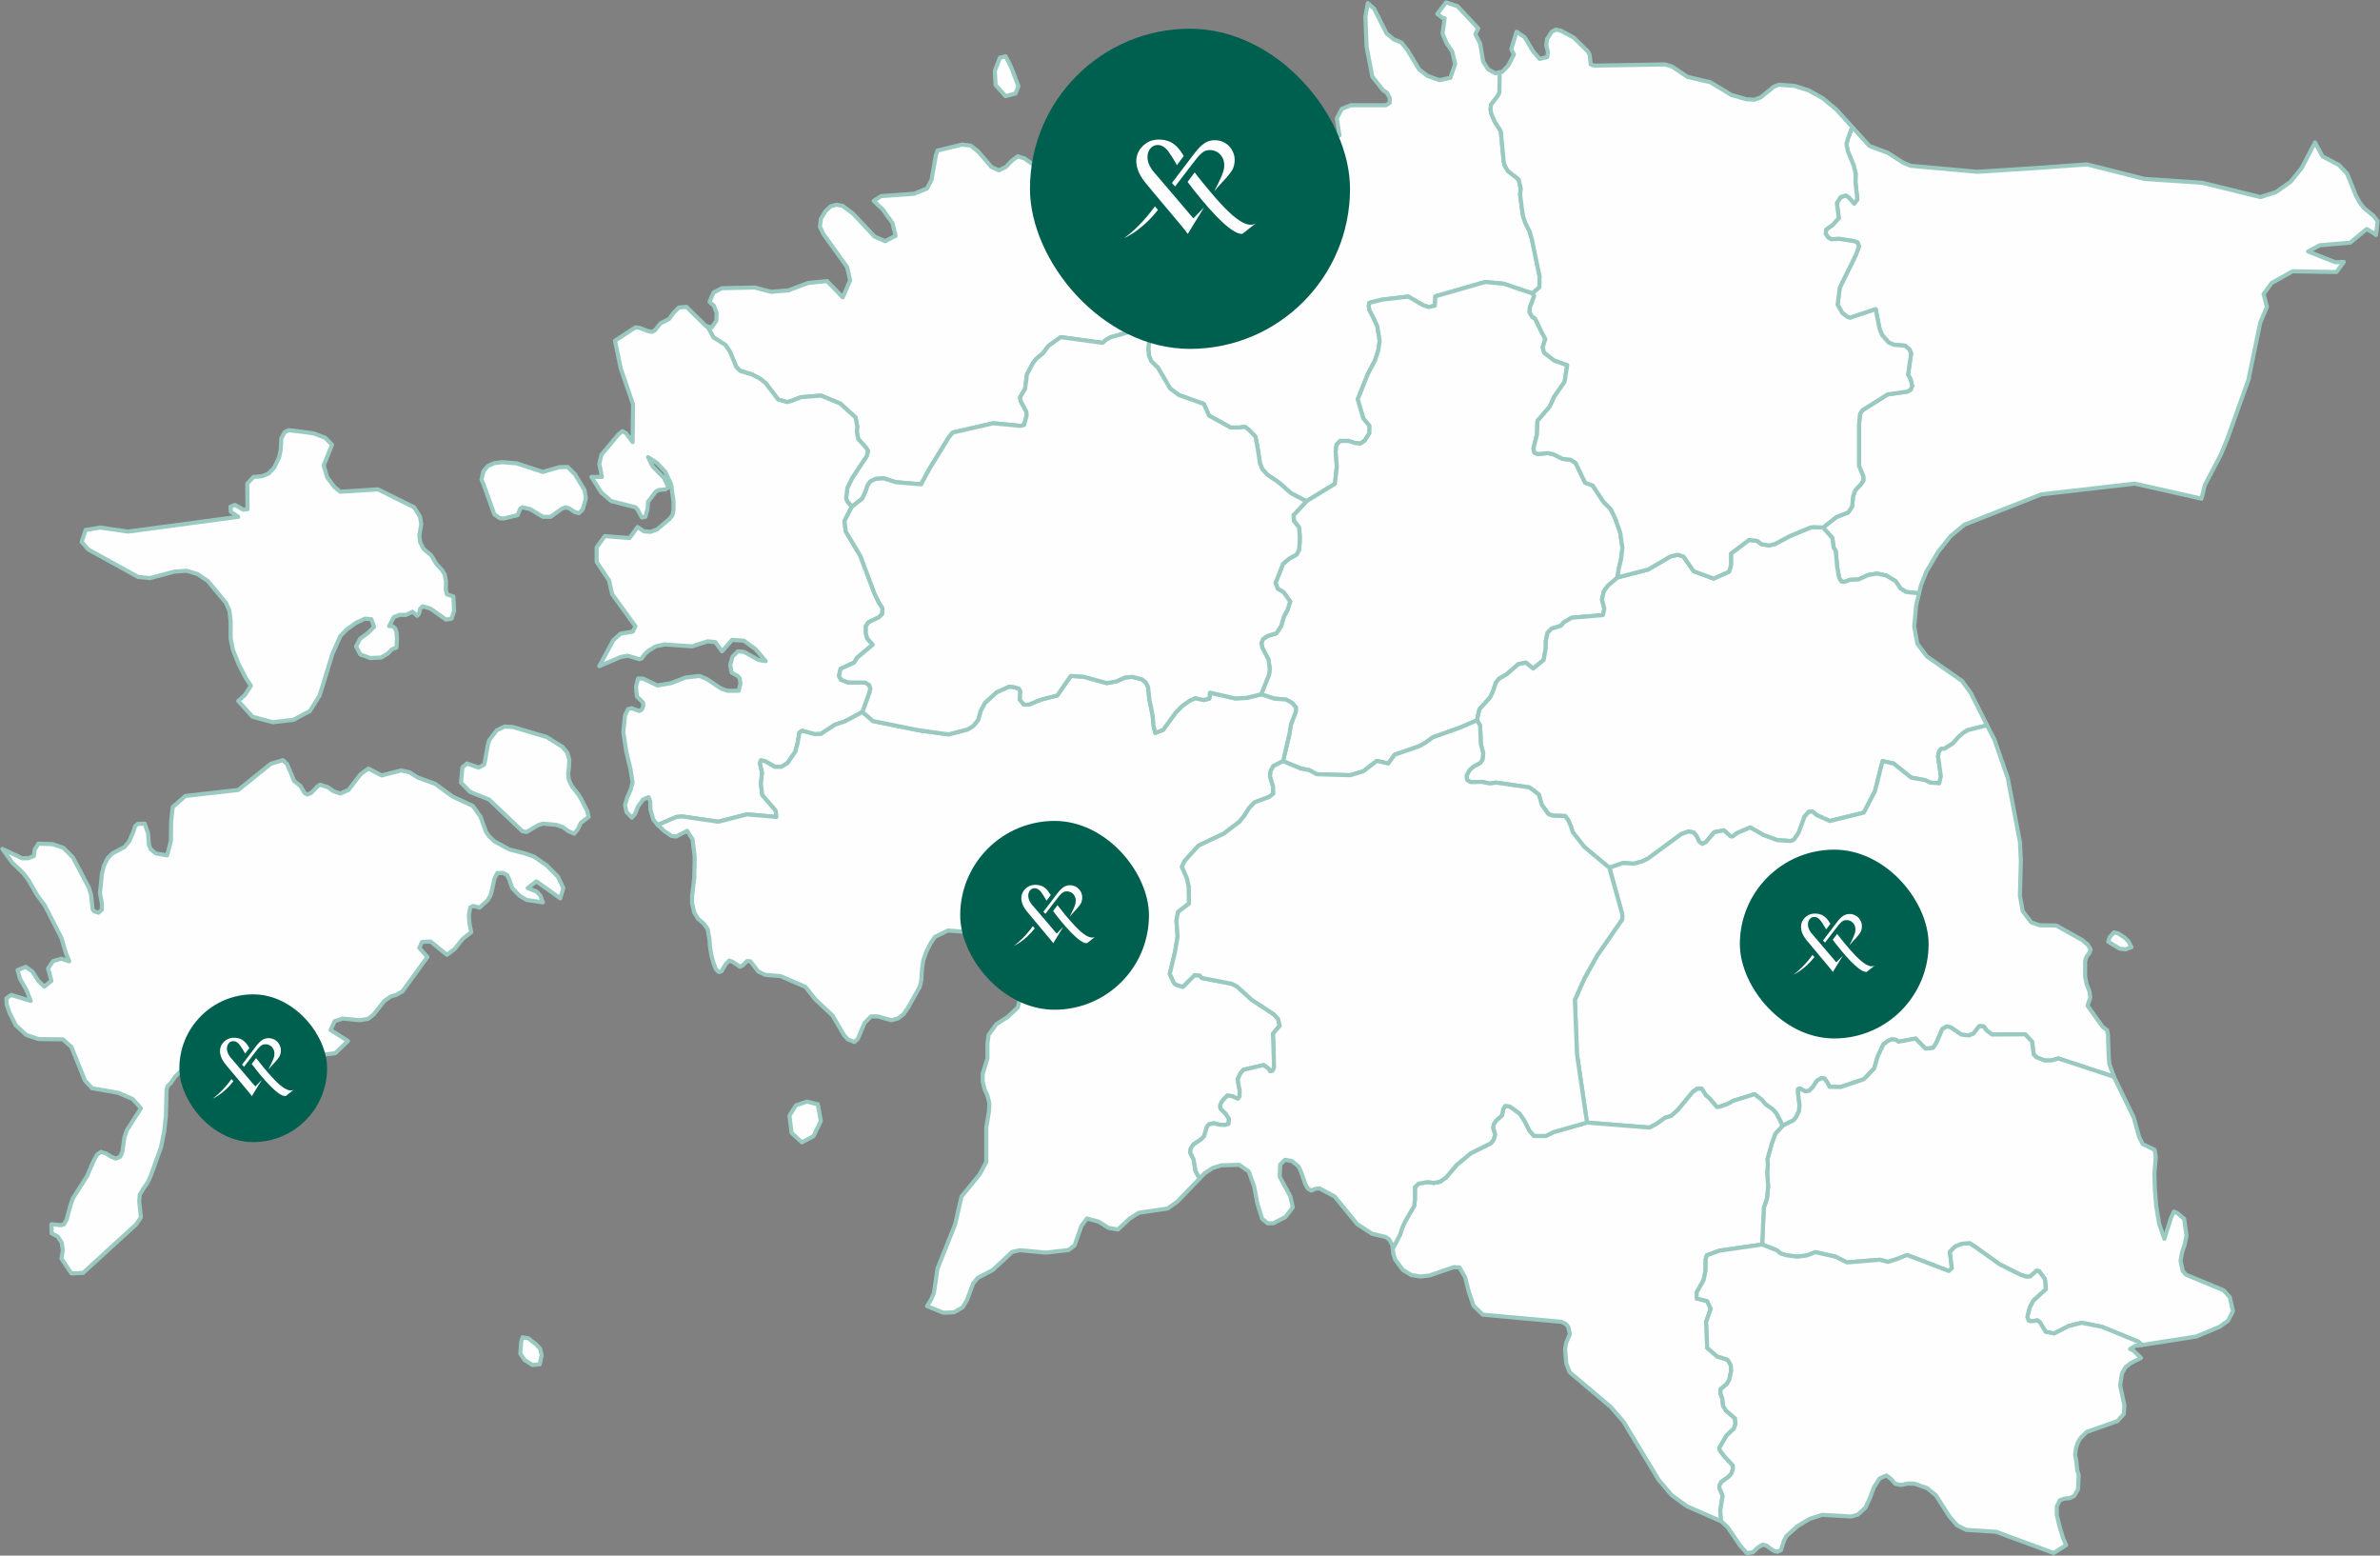
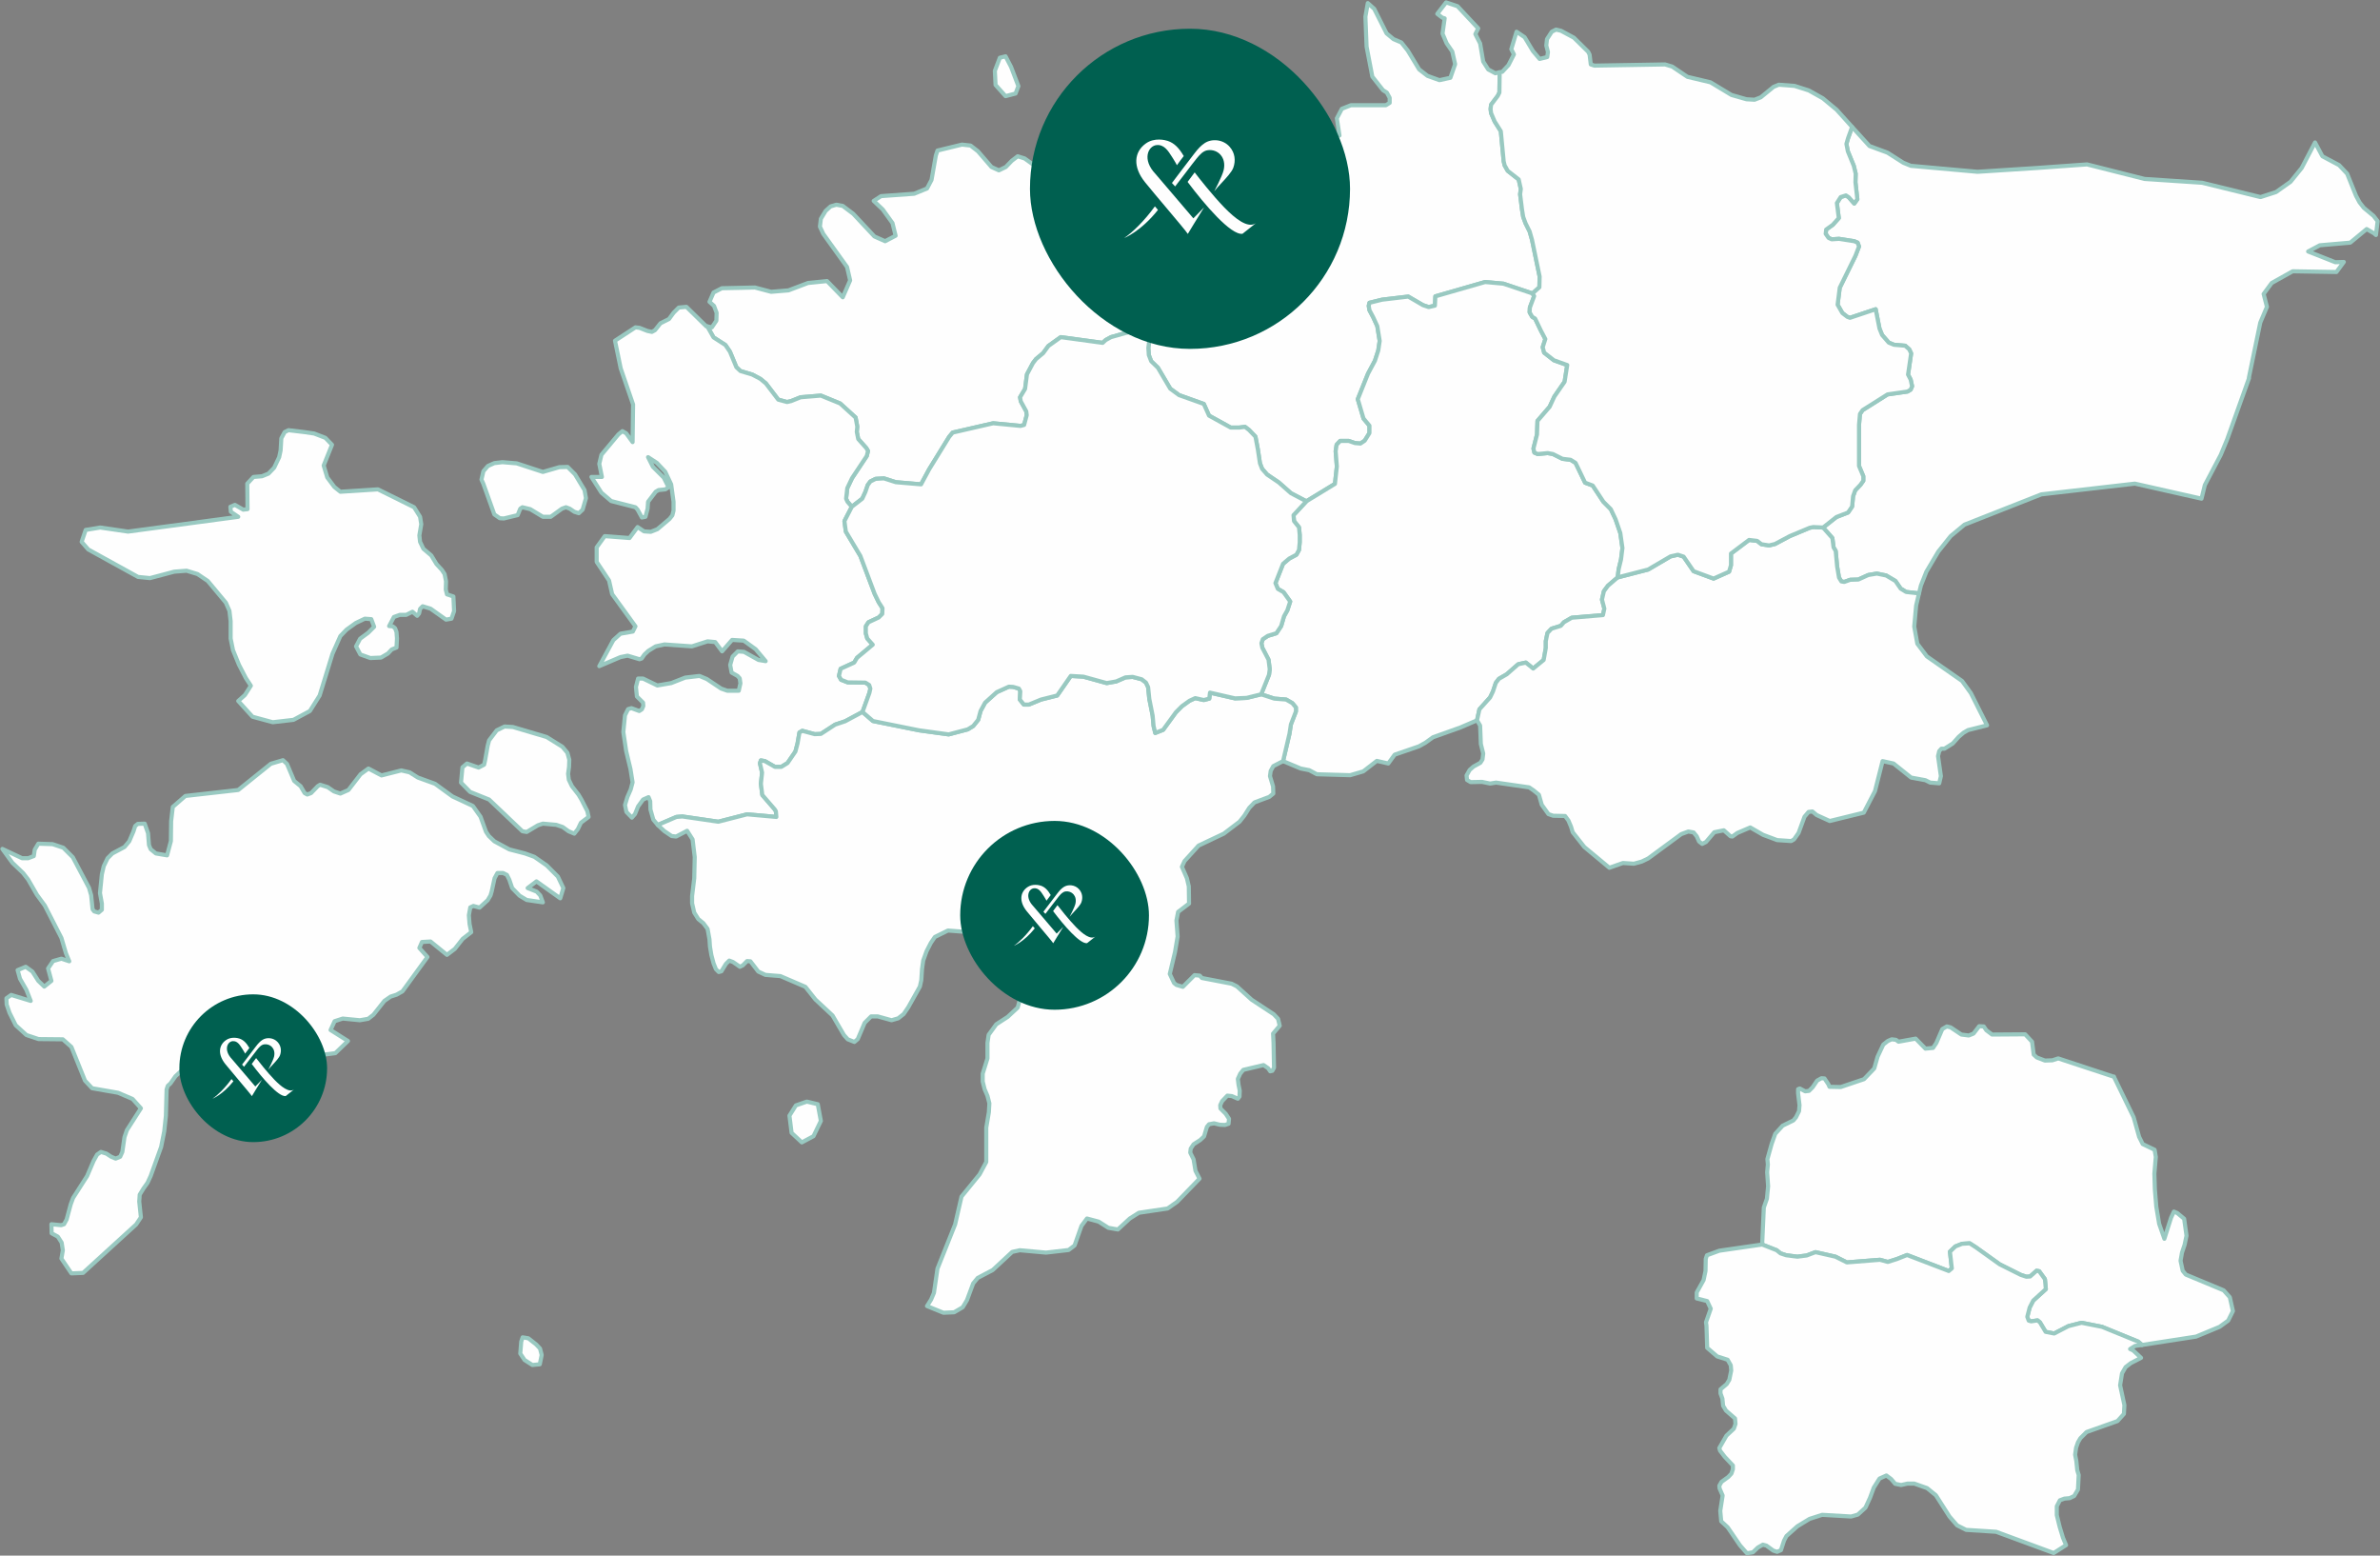
<svg xmlns="http://www.w3.org/2000/svg" width="580" height="379" viewBox="0 0 580 379" fill="none">
  <rect x="0" y="0" width="580" height="379" fill="#808080" stroke="none" />
  <g clip-path="url(#clip0_2315_51177)">
    <path d="M64.09 270.648L61.422 274.601L61.132 272.973L59.334 270.822L60.9 267.102L61.016 265.126L62.234 265.3L62.64 266.463L63.394 267.567L63.51 269.427L64.09 269.776V270.648Z" fill="#FEFEFE" stroke="#99C9C1" stroke-linecap="round" stroke-linejoin="round" />
    <path d="M247.486 22.787L245.05 23.426L242.614 20.694L242.44 17.264L243.658 14.067L245.05 13.718L246.384 16.276L248.182 20.985L247.486 22.787ZM365.4 17.613L365.458 18.311L365.4 22.554L364.994 23.368L363.37 25.519L363.254 26.565L363.37 27.553L364.24 29.588L365.748 31.971L366.444 39.295L366.676 40.283L367.43 41.62L370.098 43.713L370.62 46.038L370.446 47.317L370.91 51.037L371.2 52.839L371.78 54.409L372.766 56.385L373.346 58.419L375.202 67.371L375.144 69.987L373.462 71.499L366.386 69.115L361.92 68.708L349.798 72.196L349.682 74.463L348.174 74.812L346.782 74.347L343.186 72.254L336.806 73.01L333.732 73.766L333.558 74.521L333.732 75.567L334.66 77.311L335.646 79.462L336.226 83.066L335.878 85.391L335.066 87.891L333.384 91.03L330.89 97.25L332.282 101.958L333.732 103.702V105.504L332.572 107.364L331.528 108.062L330.194 107.945L328.686 107.422H326.598L325.728 108.352L325.496 109.922L325.786 113.642L325.322 117.885L318.362 122.129L314.592 120.152L311.634 117.537L308.792 115.618L307.574 114.223L307.052 112.886L306.53 109.457L305.95 106.376L304.384 104.748L303.398 103.993L302.006 104.167H299.918L294.64 101.26L293.364 98.412L287.332 96.261L285.186 94.692L282.17 89.577L280.546 88.007L279.966 86.496L279.85 84.752L280.372 80.567L276.95 80.392L270.744 82.136L269.468 82.834L268.714 83.531L258.506 82.136L255.49 84.287L254.214 86.031L252.474 87.484L251.72 88.472L250.27 91.204L249.806 94.75L248.588 96.784L248.762 97.773L250.096 100.214L250.212 101.144L249.574 103.527L248.704 103.76L242.034 103.121L232.174 105.388L231.304 106.434L226.432 114.339L224.46 118.002L218.312 117.478L215.412 116.548L213.382 116.665L212.106 117.304L211.468 118.176L210.888 119.862L210.134 121.489L207.582 123.466L206.538 122.245L206.19 121.489L206.48 118.932L207.64 116.49L211.236 111.084L211.526 109.864L211.12 109.166L209.148 106.957L208.8 105.213L208.916 103.934L208.51 101.725L204.74 98.296L200.042 96.378L195.112 96.784L192.792 97.715L191.806 97.947L189.66 97.366L186.644 93.413L185.31 92.309L183.338 91.262L180.438 90.39L179.452 89.46L177.886 85.682L176.784 84.054L173.884 82.194L172.376 79.52L173.478 79.753L174.58 78.125L174.638 76.207L174 74.521L172.898 73.533L173.884 71.266L175.914 70.22L183.976 70.045L187.92 71.092L192.154 70.743L196.91 68.941L201.55 68.476L205.378 72.428L207.176 68.301L206.422 65.046L200.622 56.966L199.81 55.222L200.042 53.304L201.202 51.386L202.42 50.282L203.812 49.875L205.378 50.165L207.93 52.084L213.092 57.606L215.702 58.768L218.254 57.431L217.5 54.35L215.122 51.037L212.918 48.944L214.716 47.782L222.778 47.201L225.91 45.922L227.012 43.829L228.056 37.9L228.462 36.679L234.436 35.226L236.524 35.459L238.322 36.854L241.628 40.69L243.426 41.504L245.108 40.69L246.558 39.179L248.008 38.074L249.69 38.598L254.968 42.376L256.592 42.841L258.216 42.085L257.868 40.4L256.36 38.772L254.678 38.016V36.679L257.114 36.97L258.042 36.447L258.738 32.843L259.55 32.145L260.536 32.32L261.58 33.017L263.204 35.749L264.364 38.888L265.872 40.923L268.424 40.4L269.468 39.528L269.99 38.772L272.136 34.296L272.368 33.308L271.556 30.576L270.976 29.529L269.41 27.844L269.12 26.216L269.004 23.193L268.424 20.636L271.266 18.718L274.688 21.624L280.894 29.355L283.156 29.936L290.232 28.076L292.378 28.657L296.148 31.215L298.062 31.797L299.744 30.866L298.99 26.216L300.266 24.298L302.412 24.356L306.82 27.321L326.308 33.017H326.424L325.786 28.832L327.004 26.507L329.208 25.635H337.734L338.662 25.053V23.833L337.966 22.554L337.038 21.973L334.428 18.659L333.036 11.393L332.746 4.069L333.326 0.756L334.892 2.151L337.908 8.138L339.59 9.533L341.504 10.347L343.07 12.323L345.854 16.916L347.884 18.485L350.784 19.531L353.452 18.95L354.612 15.637L353.916 12.556L352.524 10.521L351.538 8.196L352.06 4.476L351.48 4.302L350.262 3.371L352.408 0.581L355.192 1.511L360.238 6.917L359.542 8.312L360.702 10.579L361.456 14.997L362.674 16.916L364.414 17.846L365.4 17.613Z" fill="#FEFEFE" stroke="#99C9C1" stroke-linecap="round" stroke-linejoin="round" />
    <path d="M467.654 144.566L464.522 144.218L463.188 143.404L461.912 141.544L459.65 140.207L457.388 139.742L455.3 140.091L452.864 141.195L450.892 141.253L449.442 141.776L448.746 141.66L448.166 140.73L447.702 137.998L447.354 134.22L446.832 133.348L446.542 131.081L444.28 128.523L447.528 125.965L450.37 124.861L451.356 123.408L451.588 120.908L452.11 119.455L453.386 118.118L454.082 117.13V116.025L453.038 113.526V103.527L453.27 100.854L453.908 99.924L459.998 96.087L464.87 95.389L465.624 94.924L465.972 94.111L465.624 92.483L464.986 91.262L465.74 86.089L465.276 85.101L464.29 84.229L461.564 83.996L460.288 83.473L458.664 81.613L458.026 80.043L457.098 75.335L450.834 77.428L450.196 77.195L448.978 76.265L447.818 74.231L448.34 70.103L452.168 62.314L453.038 60.047L452.69 59.117L451.878 58.768L448.166 58.187L446.368 58.303L445.614 57.955L444.918 56.966L445.034 55.92L446.658 54.757L448.108 53.13L447.644 49.468L448.572 48.014L449.848 47.608L450.544 48.073L451.878 49.584L452.632 48.538L452.168 44.41L452.226 42.318L451.762 40.4L450.312 36.854L449.964 35.052L450.37 33.657L451.356 30.925L455.59 35.575L459.998 37.203L463.826 39.644L465.682 40.4L481.922 41.853L496.422 40.923L508.602 40.051L522.638 43.597L536.674 44.527L550.884 48.014L554.654 46.794L558.192 44.294L560.918 40.923L564.166 34.703L565.964 38.074L570.024 40.225L571.996 42.318L574.142 47.666L575.012 49.293L576.056 50.63L578.434 52.607L579.42 53.886L579.014 57.257L578.55 56.85L576.752 55.804L572.75 59.117L565.326 59.757L562.484 61.268L569.096 63.884L571.184 63.825L569.386 66.267L558.714 66.093L553.61 68.941L551.638 71.615L552.45 74.754L550.826 78.59L548.042 92.018L548.1 92.076L542.764 107.015L541.198 110.794L537.312 118.176L536.5 121.489L520.26 117.827L497.466 120.443L478.732 127.825L475.368 130.616L472.352 134.394L469.452 139.277L468.118 142.648L467.654 144.566Z" fill="#FEFEFE" stroke="#99C9C1" stroke-linecap="round" stroke-linejoin="round" />
    <path d="M373.462 71.498L373.868 72.138L372.824 74.928L372.766 76.091L373.404 77.195L374.1 77.602L375.492 80.508L376.594 82.601L375.956 84.577L376.304 85.914L378.682 87.775L381.93 88.937L381.292 93.006L378.798 96.61L377.638 99.11L374.68 102.539L374.564 105.853L373.694 109.282L373.926 110.27L374.738 110.619L377.174 110.387L378.45 110.619L380.77 111.782L382.742 112.014L383.96 112.77L386.28 117.595L388.136 118.292L390.746 122.245L392.544 124.047L393.704 126.488L394.864 129.86L395.386 133.522L395.038 136.312L394.458 138.695L394.226 140.672L391.848 142.706L390.862 144.043L390.398 146.078L390.978 148.287L390.63 149.856L383.032 150.496L381.118 151.6L380.364 152.472L378.102 153.169L377.116 154.216L376.71 156.192V157.878L376.188 160.784L373.636 162.877L371.838 161.424L369.982 161.831L367.198 164.272L365.284 165.376L364.53 166.365L363.834 168.457L363.138 169.911L360.528 172.817L359.948 175.491L355.888 177.235L349.218 179.618L347.362 180.955L345.796 181.827L339.88 183.861L338.314 186.012L335.53 185.373L332.224 187.93L329.034 188.861L320.914 188.628L319.058 187.64L316.97 187.233L312.678 185.431L314.244 178.746L314.592 176.479L315.81 173.34V172.352L314.94 171.306L313.432 170.434L310.532 170.201L307.342 169.155L309.256 164.388L309.43 163.051L309.14 160.726L307.632 157.82L307.4 156.715L307.748 155.727L308.966 154.913L311.054 154.274L312.214 152.53L312.91 150.147L313.722 148.694L314.418 146.543L312.794 144.276L311.402 143.462L310.822 142.067L312.678 137.358L314.186 136.08L315.926 135.15L316.564 133.987L316.738 132.127V130.325L316.564 128.465L315.346 126.953L315.23 125.5L318.362 122.129L325.322 117.885L325.786 113.642L325.496 109.922L325.728 108.352L326.598 107.422H328.686L330.194 107.945L331.528 108.061L332.572 107.364L333.732 105.504V103.702L332.282 101.958L330.89 97.249L333.384 91.03L335.066 87.891L335.878 85.391L336.226 83.066L335.646 79.462L334.66 77.311L333.732 75.567L333.558 74.521L333.732 73.766L336.806 73.01L343.186 72.254L346.782 74.347L348.174 74.812L349.682 74.463L349.798 72.196L361.92 68.708L366.386 69.115L373.462 71.498Z" fill="#FEFEFE" stroke="#99C9C1" stroke-linecap="round" stroke-linejoin="round" />
    <path d="M444.28 128.523L446.542 131.08L446.832 133.347L447.354 134.219L447.702 137.998L448.166 140.73L448.746 141.66L449.442 141.776L450.892 141.253L452.864 141.195L455.3 140.09L457.388 139.742L459.65 140.207L461.912 141.544L463.188 143.404L464.522 144.218L467.654 144.566L466.958 147.531L466.494 152.646L467.248 156.831L469.568 159.912L478.152 165.9L480.298 168.864L484.242 176.712L479.602 177.874L478.5 178.514L477.34 179.502L475.89 181.129L473.86 182.408H473.106L472.584 182.989L472.294 184.21L472.99 189.093L472.584 190.837L470.38 190.662L469.22 190.081L465.74 189.442L461.448 186.012L458.78 185.431L456.924 192.755L454.198 197.987L445.904 200.021L442.714 198.568L441.67 197.696L440.742 197.812L439.756 198.975L438.306 202.928L437.204 204.497L436.508 204.904L433.086 204.672L429.664 203.393L426.532 201.591L423.4 202.928L422.182 203.8L421.718 203.741L420.094 202.288L417.774 202.753L415.744 205.137L414.816 205.602L414.062 205.02L413.482 203.741L412.728 202.811L411.452 202.579L409.712 203.218L401.65 209.147L400.084 209.903L398.17 210.426L395.502 210.252L392.196 211.414L386.106 206.357L383.264 202.753L382.858 201.416L382.22 199.905L381.408 198.801L378.508 198.742L377.348 198.336L375.724 196.068L375.028 193.627L373.752 192.581L372.65 191.825L364.588 190.662L363.138 190.895L361.166 190.488L358.382 190.546L357.512 190.023L357.396 188.919L358.15 187.582L359.078 186.768L360.76 185.838L361.282 185.024L361.456 183.571L360.876 181.246L360.702 176.77L359.948 175.491L360.528 172.817L363.138 169.91L363.834 168.457L364.53 166.365L365.284 165.376L367.198 164.272L369.982 161.831L371.838 161.424L373.636 162.877L376.188 160.784L376.71 157.878V156.192L377.116 154.216L378.102 153.169L380.364 152.472L381.118 151.6L383.032 150.495L390.63 149.856L390.978 148.287L390.398 146.078L390.862 144.043L391.848 142.706L394.226 140.672L401.65 138.753L407.102 135.556L408.9 135.149L410.292 135.614L412.728 139.16L417.6 140.962L421.37 139.277L421.834 137.707V134.859L426.242 131.545L428.214 131.778L429.258 132.592L431.114 132.882L432.564 132.534L436.16 130.615L441.032 128.581L441.902 128.406L444.28 128.523Z" fill="#FEFEFE" stroke="#99C9C1" stroke-linecap="round" stroke-linejoin="round" />
    <path d="M451.356 30.925L450.37 33.657L449.964 35.052L450.312 36.854L451.762 40.4L452.226 42.318L452.168 44.41L452.632 48.538L451.878 49.584L450.544 48.073L449.848 47.608L448.572 48.014L447.644 49.468L448.108 53.13L446.658 54.757L445.034 55.92L444.918 56.966L445.614 57.955L446.368 58.303L448.166 58.187L451.878 58.768L452.69 59.117L453.038 60.047L452.168 62.314L448.34 70.103L447.818 74.231L448.978 76.265L450.196 77.195L450.834 77.428L457.098 75.335L458.026 80.043L458.664 81.613L460.288 83.473L461.564 83.996L464.29 84.229L465.276 85.101L465.74 86.089L464.986 91.262L465.624 92.483L465.972 94.111L465.624 94.924L464.87 95.389L459.998 96.087L453.908 99.924L453.27 100.854L453.038 103.527V113.526L454.082 116.025V117.13L453.386 118.118L452.11 119.455L451.588 120.908L451.356 123.408L450.37 124.861L447.528 125.965L444.28 128.523L441.902 128.407L441.032 128.581L436.16 130.616L432.564 132.534L431.114 132.883L429.258 132.592L428.214 131.778L426.242 131.546L421.834 134.859V137.707L421.37 139.277L417.6 140.962L412.728 139.16L410.292 135.615L408.9 135.15L407.102 135.556L401.65 138.754L394.226 140.672L394.458 138.695L395.038 136.312L395.386 133.522L394.864 129.86L393.704 126.488L392.544 124.047L390.746 122.245L388.136 118.292L386.28 117.595L383.96 112.77L382.742 112.014L380.77 111.782L378.45 110.619L377.174 110.387L374.738 110.619L373.926 110.27L373.694 109.282L374.564 105.853L374.68 102.539L377.638 99.11L378.798 96.61L381.292 93.006L381.93 88.937L378.682 87.775L376.304 85.915L375.956 84.578L376.594 82.601L375.492 80.508L374.1 77.602L373.404 77.195L372.766 76.091L372.824 74.928L373.868 72.138L373.462 71.499L375.144 69.987L375.202 67.371L373.346 58.419L372.766 56.385L371.78 54.409L371.2 52.839L370.91 51.037L370.446 47.317L370.62 46.038L370.098 43.713L367.43 41.62L366.676 40.283L366.444 39.295L365.748 31.971L364.24 29.588L363.37 27.553L363.254 26.565L363.37 25.519L364.994 23.368L365.4 22.554L365.458 18.311L365.4 17.613L366.096 17.497L367.604 15.869L368.938 13.253L368.3 11.975L369.576 7.731L371.548 9.068L373.578 12.44L375.202 14.358L377.058 13.893L377.232 12.672L376.826 11.103L377 9.533L378.16 7.731L379.204 7.208L380.422 7.499L383.554 9.184L387.034 12.614L387.382 13.312L387.672 15.695L388.542 15.986L405.768 15.695L407.508 16.218L411.22 18.718L416.846 20.055L421.95 23.135L425.604 24.182L427.576 24.298L429.084 23.717L432.216 21.159L433.492 20.636L437.32 20.926L440.8 22.031L444.222 23.949L447.586 26.739L451.356 30.925Z" fill="#FEFEFE" stroke="#99C9C1" stroke-linecap="round" stroke-linejoin="round" />
-     <path d="M519.448 230.771L517.94 231.295L516.548 231.12L513.764 229.435L514.112 228.33L515.156 227.167L516.084 227.342L517.882 228.504L518.694 229.376L519.448 230.771ZM515.156 262.277H514.982L501.584 257.86L500.134 258.325L498.336 258.383L496.364 257.627L495.61 256.929L495.204 253.791L493.522 251.989L485.46 252.047L484.068 251L483.43 250.07L482.328 250.012L480.936 251.814L479.776 252.279L477.978 252.047L475.368 250.303L474.44 250.07L473.338 250.71L471.888 254.081L471.076 255.302L469.22 255.476L466.842 253.035L462.666 253.791L462.028 253.325L460.984 253.209L460.056 253.616L458.954 254.488L457.562 257.453L456.75 260.301L454.256 262.917L448.572 264.835L445.846 264.777L445.556 264.137L444.628 262.742L443.874 262.684L442.83 263.266L441.728 264.893L440.858 265.765L439.93 265.881L438.596 265.184L438.19 265.358V266.346L438.538 269.253L438.422 270.706L437.668 272.217L437.03 272.973L434.42 274.252L432.912 271.287L432.1 270.357L430.186 268.962L429.316 267.916L427.576 266.579L422.356 268.206L421.138 268.904L419.398 269.543L418.412 269.718L416.614 267.625L415.686 266.811L414.7 265.242H413.598L412.496 266.056L408.842 270.473L407.276 271.869L405.768 272.334L403.738 273.787L401.998 274.717L386.744 273.496L384.308 256.871L383.786 243.618L386.048 238.503L389.18 232.864L395.328 223.97V222.692L392.196 211.415L395.502 210.252L398.17 210.426L400.084 209.903L401.65 209.148L409.712 203.218L411.452 202.579L412.728 202.812L413.482 203.742L414.062 205.02L414.816 205.602L415.744 205.137L417.774 202.753L420.094 202.288L421.718 203.742L422.182 203.8L423.4 202.928L426.532 201.591L429.664 203.393L433.086 204.672L436.508 204.904L437.204 204.497L438.306 202.928L439.756 198.975L440.742 197.812L441.67 197.696L442.714 198.568L445.904 200.021L454.198 197.987L456.924 192.755L458.78 185.431L461.448 186.012L465.74 189.442L469.22 190.081L470.38 190.663L472.584 190.837L472.99 189.093L472.294 184.21L472.584 182.99L473.106 182.408H473.86L475.89 181.129L477.34 179.502L478.5 178.514L479.602 177.874L484.242 176.712L486.04 180.199L489.288 189.558L492.246 205.079L492.478 209.729L492.246 218.274L492.942 221.994L495.03 224.726L497.118 225.424L501.12 225.482L507.442 229.028L508.776 230.132L509.472 231.295L509.182 232.167L508.486 233.039L508.138 234.201V237.921L508.544 239.898L509.182 241.467L509.414 243.037L508.718 245.013L512.43 250.187L513.474 250.942L513.706 252.047L513.88 257.336L514.054 259.255L515.156 262.277Z" fill="#FEFEFE" stroke="#99C9C1" stroke-linecap="round" stroke-linejoin="round" />
    <path d="M81.49 118.641L82.94 119.804L92.104 119.222L100.92 123.582L102.37 125.907L102.66 127.709L102.196 130.441L102.37 132.011L103.182 133.696L105.096 135.324L106.372 137.417L107.706 138.87L108.344 139.858L108.692 141.602L108.634 143.636L108.924 144.799L110.49 145.322L110.664 148.868L110.026 150.728L108.692 150.961L104.922 148.287L103.008 147.705L102.37 148.345L102.138 149.449L101.674 150.031L100.514 149.042L99.006 149.798H97.44L95.99 150.321L94.83 152.53L95.7 152.588L96.28 153.053L96.628 153.983L96.744 155.553L96.628 157.762L95.468 158.227L94.54 159.215L92.858 160.203L90.248 160.319L87.812 159.447L86.768 157.471L87.754 155.611L89.726 154.158L91.176 152.705L90.48 150.844L88.914 150.728L86.71 151.774L84.448 153.402L82.94 154.972L81.026 159.273L77.894 169.446L75.516 173.224L71.514 175.375L66.468 175.956L61.538 174.619L58.058 170.783L59.682 169.329L61.132 167.062L59.914 165.202L58.232 161.947L56.782 158.401L56.202 155.553V151.309L55.912 148.81L55.042 146.834L50.634 141.544L48.14 139.858L45.472 139.044L42.456 139.277L36.54 140.846L33.64 140.556L21.518 133.871L19.894 132.011L20.88 129.104L24.418 128.523L31.204 129.511L58.058 125.907L56.26 124.686L56.144 123.466L57.246 123.001L59.276 124.163L60.32 124.047L60.262 117.827L61.77 116.2L63.858 116.025L65.424 115.386L66.816 113.933L68.034 111.375L68.382 109.747L68.556 106.783L69.368 105.271L70.296 104.806L74.182 105.271L76.56 105.62L79.286 106.667L80.91 108.352L78.88 113.409L79.75 116.316L81.49 118.641Z" fill="#FEFEFE" stroke="#99C9C1" stroke-linecap="round" stroke-linejoin="round" />
    <path d="M125.918 112.886L132.298 114.979L136.3 113.816L138.33 113.758L140.128 115.56L142.448 119.397L142.796 121.373L141.984 124.163L141.056 125.035L139.954 124.686L138.852 123.931L137.924 123.582L136.938 123.931L134.212 125.907H132.298L129.224 124.047L127.31 123.582L126.788 123.931L126.15 125.5L122.786 126.314L121.8 126.256L120.466 125.326L117.798 117.885L117.334 116.839L117.798 114.804L118.9 113.526L120.466 112.828L122.438 112.596L125.918 112.886ZM207.582 123.466L205.784 126.953L206.132 129.511L209.67 135.44L213.15 144.683L214.136 146.717L215.064 148.17L215.006 149.565L214.136 150.437L211.642 151.6L211.004 152.588V154.332L211.352 155.553L212.686 157.064L208.858 160.261L208.162 161.424L204.856 162.935L204.45 164.679L204.972 165.609L206.596 166.248L210.888 166.307L211.816 166.888L212.106 167.76L211.874 168.806L210.192 173.456L205.958 175.723L203.522 176.537L200.042 178.804L198.534 178.862L195.518 178.049L194.822 178.455L194.358 181.129L193.836 183.106L191.922 185.896L190.414 186.826H188.848L186.412 185.431L185.426 185.257L185.194 185.954L185.716 188.221L185.426 190.953L185.774 193.685L188.79 197.173L189.08 197.638L189.196 199.033L182.062 198.394L175.044 200.196L166.286 198.917L164.836 199.033L160.37 200.951L160.312 201.009L159.21 199.673L158.514 197.231L158.456 195.197L158.05 194.208L156.716 194.79L155.498 196.475L154.744 198.336L153.99 199.207L152.656 197.812L152.308 196.127L152.888 194.208L153.7 192.348L154.164 190.604L153.642 187.349L152.598 182.99L151.902 178.339L152.308 174.27L153.062 172.759L153.874 172.526L155.788 173.224L156.426 172.817L156.774 172.003L156.716 171.189L155.208 169.678L154.976 167.353L155.498 165.318H156.716L160.196 167.004L163.56 166.423L166.982 165.086L170.462 164.679L172.26 165.435L175.74 167.76L177.248 168.283H180.032L180.438 166.481L180.264 165.26L179.742 164.679L178.292 163.865L177.944 162.005L178.524 159.971L179.8 158.692L181.308 158.808L184.846 160.784L186.586 161.075L184.15 158.169L181.25 156.076L178.408 155.902L175.972 158.692L174.29 156.425L172.434 156.25L168.606 157.471L161.936 157.006L159.79 157.471L157.992 158.575L157.064 159.447L156.368 160.436L155.846 160.61L152.946 159.738L151.206 160.087L146.044 162.296L149.466 155.96L151.206 154.39L154.222 153.867L154.86 152.588L149.176 144.741L148.422 141.427L145.406 136.893V133.348L147.378 130.615L153.41 131.08L155.382 128.407L156.948 129.453L158.572 129.569L160.196 128.93L163.154 126.43L163.85 125.558L164.14 124.396V122.245L163.56 118.002L162.11 114.921L160.08 112.77L157.934 111.375L159.094 113.7L161.762 116.374L162.922 118.699L162.168 119.222L160.486 119.397L159.79 119.804L157.934 122.245L157.818 123.931L157.296 125.907L156.426 126.081L155.382 124.163L154.86 123.582L148.944 122.071L146.566 120.036L144.13 116.2H146.682L146.044 113.002L146.566 110.794L150.684 105.853L151.67 105.039L152.598 105.562L154.164 107.713L154.28 98.528L151.264 89.751L149.872 83.008L154.86 79.753L155.846 79.869L157.76 80.625L158.862 80.857L159.616 80.45L160.95 78.764L163.038 77.718L164.14 76.207L165.416 74.928L167.272 74.754L172.144 79.52H172.376L173.884 82.194L176.784 84.054L177.886 85.682L179.452 89.46L180.438 90.39L183.338 91.262L185.31 92.309L186.644 93.413L189.66 97.366L191.806 97.947L192.792 97.715L195.112 96.784L200.042 96.378L204.74 98.296L208.51 101.725L208.916 103.934L208.8 105.213L209.148 106.957L211.12 109.166L211.526 109.863L211.236 111.084L207.64 116.49L206.48 118.932L206.19 121.489L206.538 122.245L207.582 123.466Z" fill="#FEFEFE" stroke="#99C9C1" stroke-linecap="round" stroke-linejoin="round" />
    <path d="M198.244 276.809L195.402 278.321L192.908 275.996L192.386 271.81L193.952 269.311L196.62 268.381L199.288 269.02L200.042 273.089L198.244 276.809ZM307.342 169.155L310.532 170.201L313.432 170.434L314.94 171.306L315.81 172.352V173.34L314.592 176.479L314.244 178.746L312.678 185.431L310.3 186.652L309.662 187.814L309.488 189.093L310.242 191.593L310.3 193.336L309.314 194.15L305.718 195.487L304.442 196.824L303.224 198.742L302.064 200.196L298.236 203.102L292.088 206.009L288.666 209.787L288.028 211.182L289.246 213.972L289.71 215.949L289.768 220.134L287.1 222.168L286.694 224.261L286.984 228.156L286.346 231.934L285.07 237.282L286.114 239.491L286.694 239.956L288.26 240.421L291.102 237.573L292.378 237.689L292.9 238.27L300.15 239.665L301.426 240.305L305.022 243.56L310.416 247.106L311.46 248.21L311.866 249.896L310.242 251.814L310.358 254.081L310.474 260.127L310.068 260.882L309.546 260.998L309.024 260.243L307.922 259.487L302.992 260.65L302.238 261.58L301.658 262.859L301.832 264.312L302.122 265.707L302.064 267.16L301.658 267.683L300.208 267.044L299.106 266.928L297.83 268.265L297.366 269.253L297.424 270.067L298.7 271.345L299.512 272.566L299.396 273.787L298.526 274.077L297.25 274.019L295.858 273.671L294.64 273.903L294.118 274.542L293.422 276.868L292.494 277.74L290.87 278.786L290.174 279.832L290.058 280.82L290.87 282.448L291.334 285.238L292.32 287.156L286.868 292.795L284.548 294.423L277.53 295.469L275.326 296.864L272.426 299.538L270.106 299.131L267.728 297.62L264.886 296.864L263.552 298.666L261.87 303.432L260.42 304.537L254.91 305.176L248.53 304.595L246.674 305.002L241.918 309.42L238.264 311.338L237.162 312.675L235.654 316.744L234.61 318.488L232.522 319.709L229.912 319.825L225.91 318.197L226.896 316.628L227.592 315L228.462 309.071L232.754 298.317L234.32 291.516L238.728 286.11L240.352 283.087V274.717L240.99 270.938L241.106 268.788L240.642 266.986L239.946 265.358L239.482 263.498V261.58L240.642 257.859V254.081L240.932 252.105L242.788 249.547L245.572 247.745L248.008 245.478L249.11 241.467L248.24 237.747L246.21 234.782L238.496 228.621L234.784 226.993L231.014 226.702L227.824 228.272L226.838 229.725L225.794 231.76L224.982 234.027L224.692 236.119L224.518 238.793L224.17 240.363L221.328 245.42L220.226 247.048L218.892 248.094L217.268 248.559L213.904 247.629H212.28L210.714 249.198L209.032 253.151L208.22 253.849L206.596 253.209L205.668 252.163L202.884 247.396L198.708 243.502L196.272 240.421L190.182 237.805L186.528 237.514L184.788 236.701L182.874 234.201L182.062 234.143L181.018 235.189L180.322 235.538L178.64 234.375L177.712 234.027L176.9 234.84L175.798 236.642L175.16 236.817L174.464 236.119L173.884 234.666L173.362 232.69L173.014 230.597L172.898 228.853L172.434 226.296L171.39 224.9L170.172 223.912L169.186 222.343L168.664 220.076V218.274L169.186 213.972L169.302 208.799L168.78 204.497L167.446 202.405L164.778 203.8L163.676 203.683L161.878 202.463L160.312 201.009L160.37 200.951L164.836 199.033L166.286 198.917L175.044 200.196L182.062 198.394L189.196 199.033L189.08 197.638L188.79 197.173L185.774 193.685L185.426 190.953L185.716 188.221L185.194 185.954L185.426 185.257L186.412 185.431L188.848 186.826H190.414L191.922 185.896L193.836 183.106L194.358 181.129L194.822 178.455L195.518 178.049L198.534 178.862L200.042 178.804L203.522 176.537L205.958 175.723L210.192 173.456L212.744 175.665L223.996 177.932L231.188 178.921L235.828 177.7L237.162 176.886L238.38 175.375L238.96 173.224L240.062 171.189L242.904 168.632L245.862 167.295L246.906 167.353L248.298 167.76L248.646 168.399L248.53 170.434L249.516 171.654H250.734L253.692 170.434L257.636 169.446L260.942 164.679L264.016 164.853L269.7 166.423L272.02 166.016L274.282 165.028L276.022 164.911L278.226 165.493L279.27 166.307L279.792 167.411L280.082 170.259L280.894 174.328L281.126 176.886L281.532 178.572L283.446 177.816L286.578 173.515L288.028 172.061L289.884 170.724L291.276 170.085L293.364 170.55L294.698 170.201L294.872 168.748L300.962 170.143L303.804 170.027L307.342 169.155Z" fill="#FEFEFE" stroke="#99C9C1" stroke-linecap="round" stroke-linejoin="round" />
    <path d="M515.156 262.277L515.272 262.568L519.97 272.217L521.304 276.984L522.174 278.728L525.074 280.123L525.364 281.867L525.016 285.936L525.132 289.714L525.48 293.957L526.176 298.143L527.452 301.805L529.076 296.69L529.772 295.178L530.584 295.527L532.266 296.922L532.846 301.049L532.382 303.258L531.744 305.176L531.396 307.153L531.918 309.594L532.672 310.524L541.894 314.361L543.402 316.046L544.156 319.418L542.996 321.743L540.908 323.254L535.166 325.638L522 327.672L521.072 326.858L512.256 323.254L507.268 322.266L504.078 323.08L500.598 324.882L498.51 324.475L497.118 322.15L496.538 321.685L494.972 321.917L494.392 321.743L494.044 320.813L494.624 318.546L495.494 316.86L498.568 314.07L498.336 311.629L496.944 309.71L496.306 309.594L494.74 310.989L493.812 311.047L492.42 310.582L487.316 308.025L481.458 303.839L480.008 302.909L478.152 303.026L476.528 303.665L475.194 304.944L475.658 309.013L474.904 309.652L464.754 305.758L462.26 306.746L460.056 307.443L458.142 306.92L450.08 307.56L447.296 306.165L442.424 305.06L440.278 305.874L438.016 306.165L435.29 305.816L433.898 305.351L432.97 304.595L429.432 303.2L429.838 294.19L430.592 292.039L430.882 289.017L430.65 285.587L430.824 283.727L430.708 282.39L431.752 278.67L432.622 276.228L434.42 274.252L437.03 272.973L437.668 272.217L438.422 270.706L438.538 269.253L438.19 266.346V265.358L438.596 265.184L439.93 265.881L440.858 265.765L441.728 264.893L442.83 263.265L443.874 262.684L444.628 262.742L445.556 264.137L445.846 264.777L448.572 264.835L454.256 262.917L456.75 260.301L457.562 257.453L458.954 254.488L460.056 253.616L460.984 253.209L462.028 253.325L462.666 253.79L466.842 253.035L469.22 255.476L471.076 255.302L471.888 254.081L473.338 250.71L474.44 250.07L475.368 250.303L477.978 252.047L479.776 252.279L480.936 251.814L482.328 250.012L483.43 250.07L484.068 251L485.46 252.047L493.522 251.988L495.204 253.79L495.61 256.929L496.364 257.627L498.336 258.383L500.134 258.325L501.584 257.859L514.982 262.277H515.156Z" fill="#FEFEFE" stroke="#99C9C1" stroke-linecap="round" stroke-linejoin="round" />
    <path d="M318.362 122.129L315.23 125.5L315.346 126.953L316.564 128.465L316.738 130.325V132.127L316.564 133.987L315.926 135.149L314.186 136.08L312.678 137.358L310.822 142.067L311.402 143.462L312.794 144.276L314.418 146.543L313.722 148.693L312.91 150.147L312.214 152.53L311.054 154.274L308.966 154.913L307.748 155.727L307.4 156.715L307.632 157.82L309.14 160.726L309.43 163.051L309.256 164.388L307.342 169.155L303.804 170.027L300.962 170.143L294.872 168.748L294.698 170.201L293.364 170.55L291.276 170.085L289.884 170.724L288.028 172.061L286.578 173.514L283.446 177.816L281.532 178.572L281.126 176.886L280.894 174.328L280.082 170.259L279.792 167.411L279.27 166.307L278.226 165.493L276.022 164.911L274.282 165.028L272.02 166.016L269.7 166.423L264.016 164.853L260.942 164.679L257.636 169.445L253.692 170.434L250.734 171.654H249.516L248.53 170.434L248.646 168.399L248.298 167.76L246.906 167.353L245.862 167.295L242.904 168.632L240.062 171.189L238.96 173.224L238.38 175.375L237.162 176.886L235.828 177.7L231.188 178.92L223.996 177.932L212.744 175.665L210.192 173.456L211.874 168.806L212.106 167.76L211.816 166.888L210.888 166.307L206.596 166.248L204.972 165.609L204.45 164.679L204.856 162.935L208.162 161.424L208.858 160.261L212.686 157.064L211.352 155.553L211.004 154.332V152.588L211.642 151.6L214.136 150.437L215.006 149.565L215.064 148.17L214.136 146.717L213.15 144.683L209.67 135.44L206.132 129.511L205.784 126.953L207.582 123.466L210.134 121.489L210.888 119.862L211.468 118.176L212.106 117.304L213.382 116.664L215.412 116.548L218.312 117.478L224.46 118.001L226.432 114.339L231.304 106.434L232.174 105.387L242.034 103.12L248.704 103.76L249.574 103.527L250.212 101.144L250.096 100.214L248.762 97.773L248.588 96.784L249.806 94.75L250.27 91.204L251.72 88.472L252.474 87.484L254.214 86.031L255.49 84.287L258.506 82.136L268.714 83.531L269.468 82.834L270.744 82.136L276.95 80.392L280.372 80.567L279.85 84.752L279.966 86.496L280.546 88.007L282.17 89.576L285.186 94.692L287.332 96.261L293.364 98.412L294.64 101.26L299.918 104.167H302.006L303.398 103.992L304.384 104.748L305.95 106.376L306.53 109.457L307.052 112.886L307.574 114.223L308.792 115.618L311.634 117.536L314.592 120.152L318.362 122.129Z" fill="#FEFEFE" stroke="#99C9C1" stroke-linecap="round" stroke-linejoin="round" />
-     <path d="M434.42 274.252L432.622 276.228L431.752 278.67L430.708 282.39L430.824 283.727L430.65 285.587L430.882 289.017L430.592 292.039L429.838 294.19L429.432 303.2L418.992 304.711L415.976 305.816L415.686 306.688L415.628 309.652L415.164 311.861L413.482 314.884V316.337L416.034 316.976L416.904 318.837L415.744 322.15L415.86 322.964L416.034 328.37L418.47 330.462L421.022 331.276L421.776 332.613L421.892 333.892L421.428 336.159L420.79 337.205L419.282 338.484V339.472L419.746 340.751L419.92 342.495L420.616 343.658L422.82 345.576L422.936 346.913L422.53 348.075L420.732 349.761L418.992 352.784L419.166 353.423L420.326 354.935L422.298 357.027V357.957L421.95 359.004L421.196 359.817L419.514 361.038L418.992 361.968L419.05 362.608L419.804 364.351L419.224 368.072L419.456 370.629L411.104 366.967L407.334 364.235L404.202 360.515L395.618 346.332L392.544 342.786L382.51 334.299L381.698 332.206L381.408 328.66L381.698 327.091L382.568 325.056L382.22 323.371L381.582 322.557L380.48 322.034L361.34 320.29L359.078 318.081L357.918 314.651L357.048 311.164L355.656 308.78L354.264 308.722L348.348 310.757L346.086 310.989L343.94 310.64L341.91 309.42L339.996 306.862L339.532 305.467L339.416 304.188L341.156 300.875L341.736 299.131L342.374 297.678L344.636 293.783L344.81 292.272V289.249L345.68 288.377L348 287.97L349.392 288.203L350.9 287.912L352.408 286.866L355.018 283.785L358.382 280.995L363.37 278.495L364.008 277.623L364.356 276.403L363.834 274.717L364.124 273.671L364.762 272.857L366.038 271.752L366.328 270.183L366.85 269.427L368.01 269.601L370.388 271.345L371.606 273.205L372.766 275.531L373.868 276.751H376.71L378.566 275.821L386.744 273.496L401.998 274.717L403.738 273.787L405.768 272.334L407.276 271.869L408.842 270.473L412.496 266.056L413.598 265.242H414.7L415.686 266.811L416.614 267.625L418.412 269.718L419.398 269.543L421.138 268.904L422.356 268.206L427.576 266.579L429.316 267.916L430.186 268.962L432.1 270.357L432.912 271.287L434.42 274.252Z" fill="#FEFEFE" stroke="#99C9C1" stroke-linecap="round" stroke-linejoin="round" />
-     <path d="M392.196 211.415L395.328 222.692V223.97L389.18 232.864L386.048 238.503L383.786 243.618L384.308 256.871L386.744 273.496L378.566 275.821L376.71 276.751H373.868L372.766 275.531L371.606 273.206L370.388 271.345L368.01 269.602L366.85 269.427L366.328 270.183L366.038 271.752L364.762 272.857L364.124 273.671L363.834 274.717L364.356 276.403L364.008 277.623L363.37 278.495L358.382 280.995L355.018 283.785L352.408 286.866L350.9 287.912L349.392 288.203L348 287.97L345.68 288.377L344.81 289.249V292.272L344.636 293.783L342.374 297.678L341.736 299.131L341.156 300.875L339.416 304.188L339.242 303.2L338.488 301.921L337.618 301.34L334.37 300.584L330.774 298.259L325.264 291.516L321.61 289.54L320.682 289.598L319.522 290.063L318.71 289.54L318.13 288.552L317.028 285.413L316.448 284.192L314.824 282.855L313.142 282.564L311.982 283.727L311.866 286.691L314.418 291.4L315.056 294.132L313.258 296.515L310.3 298.027H308.908L307.574 296.922L306.414 293.202L305.602 288.958L304.326 285.413L302.006 283.785L297.714 283.901L295.568 284.541L293.596 285.82L292.32 287.156L291.334 285.238L290.87 282.448L290.058 280.82L290.174 279.832L290.87 278.786L292.494 277.74L293.422 276.868L294.118 274.542L294.64 273.903L295.858 273.671L297.25 274.019L298.526 274.077L299.396 273.787L299.512 272.566L298.7 271.345L297.424 270.067L297.366 269.253L297.83 268.265L299.106 266.928L300.208 267.044L301.658 267.683L302.064 267.16L302.122 265.707L301.832 264.312L301.658 262.859L302.238 261.58L302.992 260.65L307.922 259.487L309.024 260.243L309.546 260.998L310.068 260.882L310.474 260.127L310.358 254.081L310.242 251.814L311.866 249.896L311.46 248.21L310.416 247.106L305.022 243.56L301.426 240.305L300.15 239.665L292.9 238.27L292.378 237.689L291.102 237.573L288.26 240.421L286.694 239.956L286.114 239.491L285.07 237.282L286.346 231.934L286.984 228.156L286.694 224.261L287.1 222.168L289.768 220.134L289.71 215.949L289.246 213.972L288.028 211.182L288.666 209.787L292.088 206.009L298.236 203.102L302.064 200.196L303.224 198.743L304.442 196.824L305.718 195.487L309.314 194.15L310.3 193.337L310.242 191.593L309.488 189.093L309.662 187.814L310.3 186.652L312.678 185.431L316.97 187.233L319.058 187.64L320.914 188.628L329.034 188.861L332.224 187.931L335.53 185.373L338.314 186.012L339.88 183.862L345.796 181.827L347.362 180.955L349.218 179.618L355.888 177.235L359.948 175.491L360.702 176.77L360.876 181.246L361.456 183.571L361.282 185.024L360.76 185.838L359.078 186.768L358.15 187.582L357.396 188.919L357.512 190.023L358.382 190.546L361.166 190.488L363.138 190.895L364.588 190.663L372.65 191.825L373.752 192.581L375.028 193.627L375.724 196.069L377.348 198.336L378.508 198.743L381.408 198.801L382.22 199.905L382.858 201.416L383.264 202.753L386.106 206.357L392.196 211.415Z" fill="#FEFEFE" stroke="#99C9C1" stroke-linecap="round" stroke-linejoin="round" />
    <path d="M522 327.672L520.318 327.905L519.1 328.661L519.854 329.009L521.768 330.811L519.274 332.09L517.998 333.078L517.128 334.59L516.664 337.496L517.708 342.321L517.592 344.472L516.026 346.215L508.486 348.889L506.978 350.401L506.398 351.389L505.934 352.726L505.702 354.412L505.992 355.923L506.224 358.19L506.572 359.353L506.398 362.898L505.47 364.468L504.368 364.991L503.092 365.107L501.99 365.514L501.236 366.967V369.118L501.932 371.966L502.744 374.64L503.498 376.442L500.482 378.361L486.446 373.187L479.138 372.722L476.934 371.618L475.078 369.467L471.772 364.293L469.626 362.55L466.494 361.445H464.87L463.304 361.794L461.854 361.503L460.868 360.341L459.708 359.469L458.026 360.224L456.634 362.433L455.706 364.933L454.604 367.316L452.748 369.002L451.124 369.467L444.048 369.06L440.974 370.048L438.016 371.85L435.348 374.234L434.768 375.338L434.014 377.663L433.086 378.07L432.158 377.779L430.476 376.559L429.606 376.326L428.388 377.024L427.17 378.186L425.72 378.419L424.038 376.501L421.022 372.083L419.456 370.63L419.224 368.072L419.804 364.352L419.05 362.608L418.992 361.968L419.514 361.038L421.196 359.818L421.95 359.004L422.298 357.957V357.027L420.326 354.935L419.166 353.423L418.992 352.784L420.732 349.761L422.53 348.076L422.936 346.913L422.82 345.576L420.616 343.658L419.92 342.495L419.746 340.751L419.282 339.472V338.484L420.79 337.205L421.428 336.159L421.892 333.892L421.776 332.613L421.022 331.276L418.47 330.463L416.034 328.37L415.86 322.964L415.744 322.15L416.904 318.837L416.034 316.977L413.482 316.337V314.884L415.164 311.861L415.628 309.652L415.686 306.688L415.976 305.816L418.992 304.711L429.432 303.2L432.97 304.595L433.898 305.351L435.29 305.816L438.016 306.165L440.278 305.874L442.424 305.06L447.296 306.165L450.08 307.56L458.142 306.92L460.056 307.444L462.26 306.746L464.754 305.758L474.904 309.652L475.658 309.013L475.194 304.944L476.528 303.665L478.152 303.026L480.008 302.909L481.458 303.84L487.316 308.025L492.42 310.582L493.812 311.047L494.74 310.989L496.306 309.594L496.944 309.711L498.336 311.629L498.568 314.07L495.494 316.86L494.624 318.546L494.044 320.813L494.392 321.743L494.972 321.918L496.538 321.685L497.118 322.15L498.51 324.475L500.598 324.882L504.078 323.08L507.268 322.266L512.256 323.255L521.072 326.859L522 327.672Z" fill="#FEFEFE" stroke="#99C9C1" stroke-linecap="round" stroke-linejoin="round" />
    <path d="M131.544 332.381L129.746 332.555L127.832 331.334L126.788 329.765L127.02 326.859L127.368 325.812L128.76 326.045L130.674 327.556L131.602 328.544L132.008 330.114L131.544 332.381ZM74.24 193.22L74.878 193.569L75.806 193.22L77.43 191.535L78.01 191.186L79.866 191.767L81.374 192.813L82.94 193.337L84.912 192.465L87.87 188.628L89.784 187.233L92.974 188.919L97.788 187.698L99.818 188.163L101.848 189.442L106.024 190.953L110.258 194.034L115.246 196.359L117.102 198.975L118.436 202.637L119.132 203.684L120.466 204.962L124.12 206.939L127.948 207.927L130.21 208.741L133.226 210.833L135.952 213.565L137.286 216.356L136.532 218.855L130.732 214.728L128.586 216.356L130.79 217.228L131.66 218.158L132.298 219.843L128.354 219.262L126.614 218.216L124.816 216.356L124.12 214.321L123.54 213.159L122.612 212.694H121.22L120.524 213.972L119.828 217.169L119.538 218.158L118.842 219.32L116.87 221.122L115.362 220.715L114.608 221.064L114.26 222.982L114.434 225.133L114.84 227.11L112.752 228.737L110.838 231.179L108.924 232.632L104.922 229.377L102.834 229.493L102.196 230.946L104.168 233.155L98.078 241.525L96.628 242.339L95.178 242.804L93.67 243.851L91.002 247.222L89.726 248.21L87.696 248.559L83.52 248.152L81.548 248.792L80.562 250.942L84.796 253.616L81.722 256.581L76.792 257.22L75.516 253.209L74.124 252.279L72.442 251.814L70.76 251.931L69.252 252.686L67.338 254.837L66.874 254.488L65.888 252.686L64.612 251.582L63.8 252.744L62.988 255.709L61.77 256.871L61.132 256.988L60.552 253.209L59.276 253.151L57.71 253.849L56.202 255.069L55.216 256.348L54.288 257.22L52.142 256.174L51.214 256.348L50.518 256.871L48.778 257.918L48.082 258.034L45.298 259.836L42.746 262.219L41.528 263.963L40.89 264.544L40.6 265.416L40.426 271.869L40.02 275.647L39.266 279.425L36.714 286.517L35.96 288.145L34.974 289.54L34.046 291.051L33.93 292.737L34.336 296.573L33.176 298.317L20.242 310.117L17.4 310.234L14.964 306.63L15.312 304.595L15.022 302.735L14.094 301.282L12.586 300.468L12.528 298.259L14.906 298.492L15.602 298.259L16.24 297.097L17.226 293.434L17.806 291.865L21.228 286.517L22.794 282.855L23.664 281.286L24.592 280.646L25.926 281.053L27.086 281.809L28.188 282.274L29.29 281.809L29.812 280.646L30.334 277.042L30.914 275.356L34.336 270.009L32.306 267.742L28.768 266.23L22.446 265.126L20.706 263.266L17.4 255.069L15.312 253.209L9.396 253.151L6.438 252.163L3.828 249.78L2.32 246.757L1.624 244.723L1.566 243.211L2.726 242.397L7.482 243.851L6.438 241.177L4.872 238.445L4.292 236.352L6.264 235.538L7.888 236.701L9.338 238.968L10.788 240.363L12.528 238.968L11.716 235.945L12.934 234.143L14.964 233.562L16.878 234.201L16.066 232.225L14.964 228.505L10.904 220.599L8.99 217.983L6.844 214.263L5.626 212.694L3.016 210.194L0.58 206.823L5.394 209.09H6.844L8.236 208.566L8.468 206.997L9.338 205.544L12.818 205.66L15.428 206.532L17.748 208.857L21.692 216.298L22.214 218.1L22.562 221.529L22.968 222.052L24.012 222.343L24.824 221.645V220.134L24.36 217.576L24.824 212.984L25.288 211.008L26.216 209.09L27.376 207.927L30.334 206.358L31.494 204.962L32.538 202.521L32.944 201.242L33.582 200.719L35.264 200.661L36.076 202.986L36.308 205.892L36.714 206.881L37.99 207.927L40.716 208.392L41.644 204.904L41.702 200.08L42.108 196.592L45.182 193.918L58.058 192.465L66.004 186.071L68.962 185.199L69.948 186.129L71.688 190.256L73.254 191.535L74.24 193.22ZM138.678 186.826L138.446 188.512L138.62 189.965L139.374 191.535L140.998 193.627L141.694 194.79L143.144 197.638L143.434 199.033L141.578 200.428L140.824 201.998L139.954 203.102L138.562 202.521L137.112 201.475L135.546 200.952L132.298 200.661L131.08 201.068L128.354 202.695L127.31 202.521L119.19 194.79L114.55 192.93L112.346 190.663L112.694 186.942L113.796 186.012L116.638 187.001L117.972 186.303L118.204 185.315L118.842 181.711L119.19 180.374L121.046 177.933L122.96 177.002L124.99 177.119L133.226 179.56L137.054 181.943L138.272 183.397L138.736 185.082L138.678 186.826Z" fill="#FEFEFE" stroke="#99C9C1" stroke-linecap="round" stroke-linejoin="round" />
  </g>
  <rect x="251" y="7" width="78" height="78" rx="39" fill="#006050" />
  <path fill-rule="evenodd" clip-rule="evenodd" d="M284.586 34.331C286.181 34.876 287.317 36.04 288.477 38.02C288.453 38.045 286.785 40.224 286.81 40.249C286.805 40.243 286.791 40.216 286.765 40.166C286.67 39.976 286.41 39.459 285.819 38.54C285.738 38.415 285.657 38.287 285.575 38.159C284.659 36.715 283.675 35.165 281.855 35.346C279.824 35.544 278.205 38.837 281.613 42.402C281.976 42.799 290.677 53.024 290.822 53.197L293.432 50.523C292.248 52.38 289.468 56.985 289.468 56.985C289.03 56.312 286.71 53.561 284.236 50.626C282.339 48.376 280.351 46.019 279.051 44.408C276.005 40.645 276.344 37.005 279.244 34.95C281.347 33.44 284.006 34.133 284.586 34.331L284.586 34.331ZM288.764 42.309C287.769 43.621 286.803 44.895 286.375 45.423L285.601 44.581C285.601 44.581 290.048 38.689 290.967 37.525C292.006 36.164 292.659 35.495 293.529 34.901C295.245 33.713 298.049 33.911 299.668 35.768C300.973 37.253 301.167 39.135 300.562 40.843C300.189 41.894 298.885 43.294 297.675 44.594C297.004 45.314 296.361 46.004 295.922 46.587C295.922 46.587 297.831 42.972 298.194 41.487C298.943 38.318 296.768 36.312 294.399 36.584C293.211 36.704 292.383 37.696 291.675 38.544L291.595 38.639C291.2 39.099 289.961 40.731 288.765 42.309H288.764ZM282.193 51.142C277.988 56.44 273.951 58 273.951 58C276.054 56.564 278.809 53.89 281.444 50.276C281.444 50.251 282.193 51.142 282.193 51.142ZM291.257 42.155C291.222 42.101 291.181 42.052 291.136 42.007L289.42 44.309C289.444 44.358 289.468 44.408 289.517 44.458C293.505 49.756 299.934 57.332 302.786 56.96L306.049 54.385C304.067 55.722 300.997 53.246 298.363 50.548C295.608 47.725 292.055 43.219 291.257 42.155Z" fill="#FEFEFE" />
  <rect x="234" y="200" width="46" height="46" rx="23" fill="#006050" />
  <path fill-rule="evenodd" clip-rule="evenodd" d="M253.65 215.779C254.637 216.117 255.34 216.837 256.058 218.062C256.043 218.078 255.011 219.426 255.026 219.441C255.023 219.438 255.014 219.421 254.998 219.39C254.939 219.272 254.778 218.952 254.413 218.384C254.362 218.306 254.312 218.227 254.262 218.148C253.695 217.255 253.086 216.295 251.96 216.408C250.703 216.53 249.701 218.568 251.81 220.774C252.034 221.019 257.419 227.346 257.508 227.453L259.124 225.799C258.391 226.948 256.671 229.797 256.671 229.797C256.4 229.381 254.964 227.679 253.433 225.862C252.259 224.47 251.029 223.012 250.225 222.015C248.34 219.686 248.549 217.434 250.344 216.162C251.646 215.228 253.291 215.657 253.65 215.779L253.65 215.779ZM256.235 220.716C255.619 221.528 255.021 222.316 254.756 222.643L254.278 222.122C254.278 222.122 257.03 218.476 257.598 217.756C258.241 216.913 258.645 216.5 259.184 216.132C260.246 215.397 261.981 215.519 262.983 216.668C263.79 217.587 263.91 218.752 263.536 219.809C263.305 220.459 262.498 221.326 261.749 222.13C261.334 222.576 260.936 223.003 260.664 223.363C260.664 223.363 261.846 221.126 262.07 220.207C262.534 218.246 261.188 217.005 259.722 217.174C258.987 217.248 258.474 217.862 258.037 218.386L257.987 218.445C257.742 218.73 256.976 219.74 256.235 220.716H256.235ZM252.169 226.182C249.567 229.46 247.069 230.426 247.069 230.426C248.37 229.537 250.075 227.883 251.705 225.646C251.705 225.63 252.169 226.182 252.169 226.182ZM257.778 220.621C257.756 220.588 257.731 220.557 257.703 220.529L256.641 221.954C256.656 221.984 256.671 222.015 256.701 222.045C259.169 225.324 263.147 230.012 264.912 229.782L266.931 228.189C265.705 229.016 263.805 227.484 262.175 225.814C260.47 224.068 258.271 221.279 257.778 220.621Z" fill="#FEFEFE" />
-   <rect x="424" y="207" width="46" height="46" rx="23" fill="#006050" />
-   <path fill-rule="evenodd" clip-rule="evenodd" d="M443.65 222.779C444.637 223.117 445.34 223.837 446.058 225.062C446.043 225.078 445.011 226.426 445.026 226.441C445.023 226.438 445.014 226.421 444.998 226.39C444.939 226.272 444.778 225.952 444.413 225.384C444.362 225.306 444.312 225.227 444.262 225.148C443.695 224.255 443.086 223.295 441.96 223.408C440.703 223.53 439.701 225.568 441.81 227.774C442.034 228.019 447.419 234.346 447.508 234.453L449.124 232.799C448.391 233.948 446.671 236.797 446.671 236.797C446.4 236.381 444.964 234.679 443.433 232.862C442.259 231.47 441.029 230.012 440.225 229.015C438.34 226.686 438.549 224.434 440.344 223.162C441.646 222.228 443.291 222.657 443.65 222.779L443.65 222.779ZM446.235 227.716C445.619 228.528 445.021 229.316 444.756 229.643L444.278 229.122C444.278 229.122 447.03 225.476 447.598 224.756C448.241 223.913 448.645 223.5 449.184 223.132C450.246 222.397 451.981 222.519 452.983 223.668C453.79 224.587 453.91 225.752 453.536 226.809C453.305 227.459 452.498 228.326 451.749 229.13C451.334 229.576 450.936 230.003 450.664 230.363C450.664 230.363 451.846 228.126 452.07 227.207C452.534 225.246 451.188 224.005 449.722 224.174C448.987 224.248 448.474 224.862 448.037 225.386L447.987 225.445C447.742 225.73 446.976 226.74 446.235 227.716H446.235ZM442.169 233.182C439.567 236.46 437.069 237.426 437.069 237.426C438.37 236.537 440.075 234.883 441.705 232.646C441.705 232.63 442.169 233.182 442.169 233.182ZM447.778 227.621C447.756 227.588 447.731 227.557 447.703 227.529L446.641 228.954C446.656 228.984 446.671 229.015 446.701 229.045C449.169 232.324 453.147 237.012 454.912 236.782L456.931 235.189C455.705 236.016 453.805 234.484 452.175 232.814C450.47 231.068 448.271 228.279 447.778 227.621Z" fill="#FEFEFE" />
  <rect x="43.712" y="242.252" width="36" height="36" rx="18" fill="#006050" />
  <path fill-rule="evenodd" clip-rule="evenodd" d="M58.362 253.031C59.349 253.369 60.052 254.089 60.77 255.314C60.755 255.329 59.723 256.678 59.738 256.693C59.734 256.69 59.726 256.673 59.71 256.642C59.651 256.524 59.49 256.204 59.124 255.636C59.074 255.558 59.024 255.479 58.974 255.4C58.407 254.507 57.798 253.547 56.671 253.659C55.415 253.782 54.413 255.82 56.522 258.026C56.746 258.271 62.131 264.598 62.22 264.705L63.836 263.051C63.103 264.2 61.383 267.049 61.383 267.049C61.112 266.633 59.676 264.93 58.145 263.114C56.971 261.722 55.741 260.264 54.937 259.267C53.052 256.938 53.261 254.686 55.056 253.414C56.358 252.48 58.003 252.909 58.361 253.031L58.362 253.031ZM60.947 257.968C60.331 258.78 59.733 259.568 59.468 259.895L58.99 259.374C58.99 259.374 61.742 255.728 62.31 255.008C62.953 254.165 63.357 253.752 63.896 253.384C64.957 252.649 66.692 252.771 67.695 253.92C68.502 254.839 68.622 256.004 68.248 257.061C68.017 257.711 67.21 258.578 66.461 259.382C66.046 259.828 65.648 260.255 65.376 260.615C65.376 260.615 66.558 258.378 66.782 257.459C67.246 255.498 65.9 254.257 64.434 254.426C63.699 254.499 63.186 255.114 62.748 255.638L62.699 255.697C62.454 255.982 61.688 256.992 60.947 257.968H60.947ZM56.881 263.434C54.279 266.712 51.781 267.678 51.781 267.678C53.082 266.789 54.787 265.134 56.417 262.898C56.417 262.882 56.881 263.434 56.881 263.434ZM62.49 257.873C62.468 257.839 62.443 257.809 62.415 257.781L61.353 259.206C61.368 259.236 61.383 259.267 61.413 259.297C63.881 262.576 67.859 267.264 69.624 267.034L71.643 265.441C70.417 266.268 68.517 264.736 66.887 263.066C65.182 261.32 62.983 258.531 62.49 257.873Z" fill="#FEFEFE" />
  <defs>
    <clipPath id="clip0_2315_51177">
      <rect width="580" height="379" fill="white" />
    </clipPath>
  </defs>
</svg>